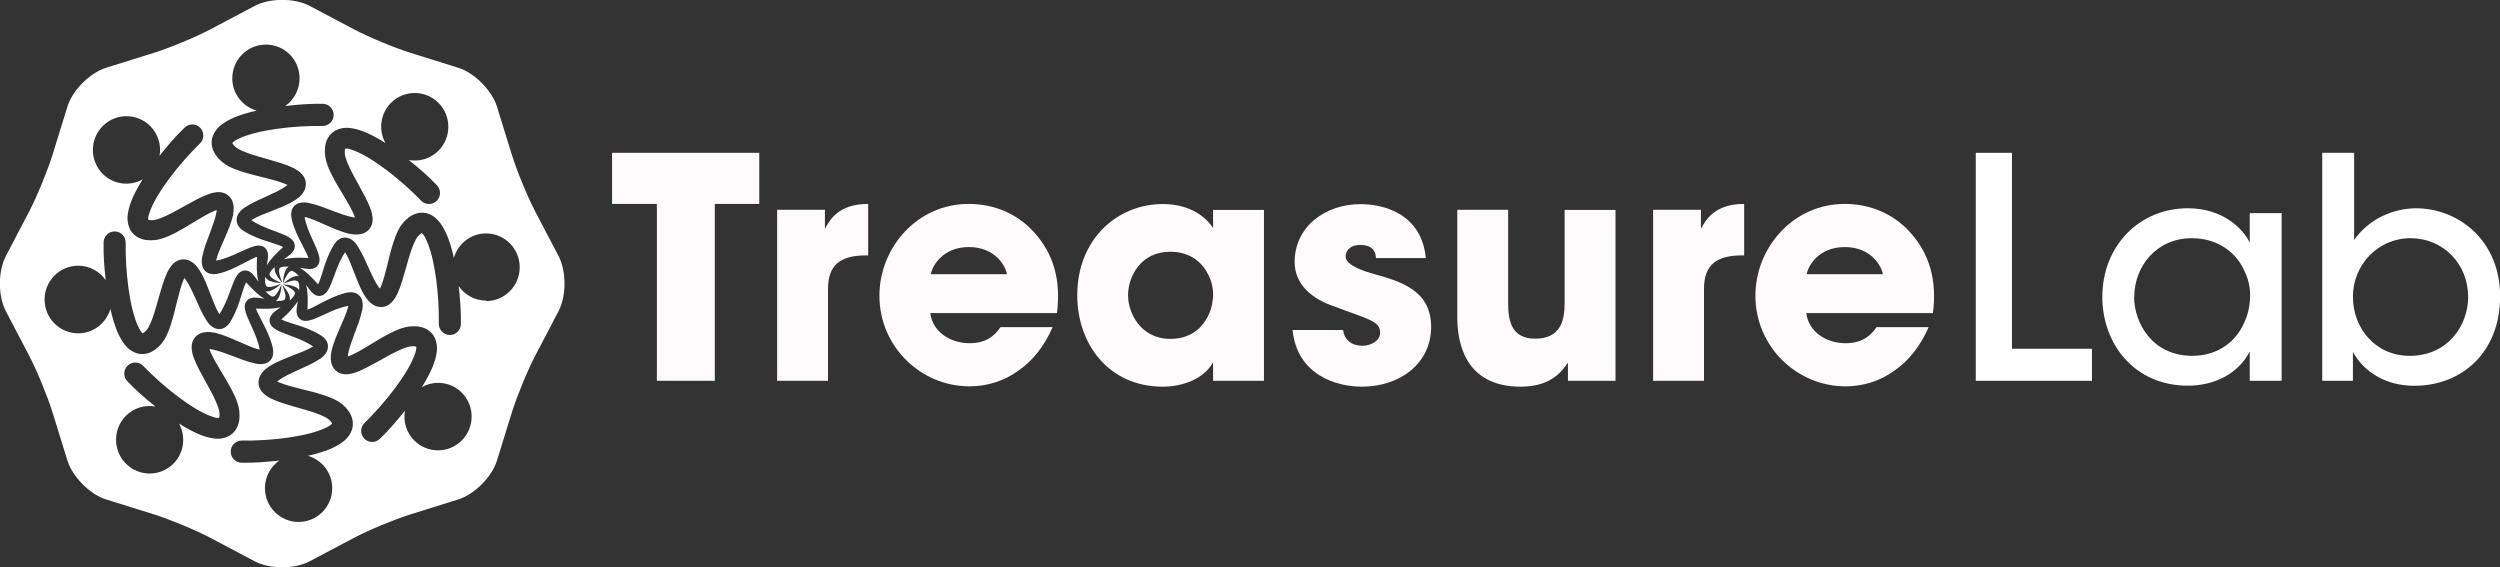
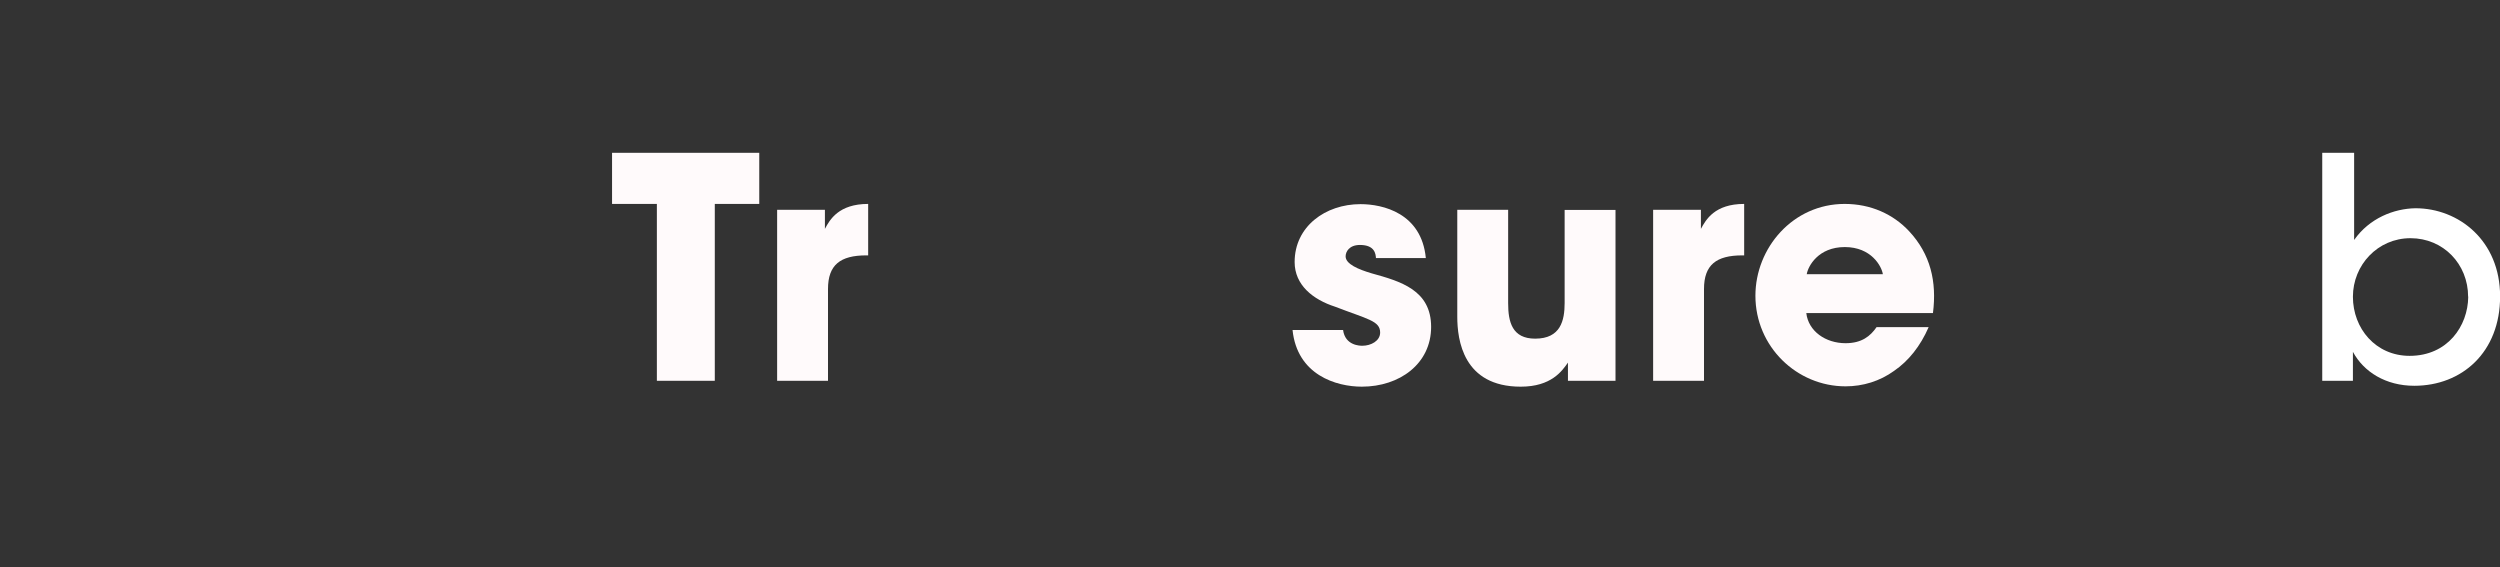
<svg xmlns="http://www.w3.org/2000/svg" width="260" height="59" viewBox="0 0 260 59" fill="none">
  <rect x="0" y="0" width="260" height="59" fill="#333333" stroke="none" />
  <g clip-path="url(#clip0_52_1462)">
-     <path d="M30.605 29.165C30.238 29.2 29.848 29.361 29.457 29.5C29.767 29.223 30.088 28.969 30.513 28.785C30.662 28.727 30.869 28.669 31.087 28.716C30.961 28.577 30.834 28.45 30.697 28.347C30.41 28.139 30.272 28.081 30.008 28.381C29.767 28.669 29.607 29.062 29.434 29.431C29.457 29.015 29.503 28.6 29.675 28.174C29.744 28.024 29.848 27.839 30.031 27.724C29.848 27.724 29.664 27.724 29.492 27.735C29.136 27.793 29.01 27.839 29.021 28.254C29.056 28.623 29.216 29.015 29.354 29.408C29.079 29.096 28.815 28.773 28.643 28.347C28.585 28.197 28.528 27.989 28.574 27.77C28.436 27.897 28.31 28.024 28.206 28.162C28 28.45 27.943 28.589 28.229 28.866C28.516 29.108 28.907 29.269 29.274 29.442C28.861 29.419 28.448 29.373 28.023 29.2C27.862 29.131 27.69 28.992 27.575 28.785C27.575 28.992 27.575 29.188 27.575 29.373C27.633 29.73 27.679 29.857 28.092 29.846C28.459 29.811 28.849 29.65 29.239 29.511C28.929 29.788 28.608 30.053 28.183 30.226C28.034 30.284 27.828 30.342 27.61 30.296C27.736 30.434 27.862 30.561 28 30.665C28.287 30.872 28.424 30.93 28.7 30.642C28.941 30.353 29.102 29.961 29.274 29.592C29.251 30.007 29.205 30.422 29.033 30.849C28.964 30.999 28.861 31.184 28.677 31.299C28.861 31.299 29.044 31.299 29.216 31.287C29.572 31.23 29.698 31.184 29.687 30.768C29.652 30.399 29.492 30.007 29.354 29.615C29.629 29.927 29.882 30.249 30.066 30.676C30.123 30.826 30.18 31.034 30.134 31.253C30.272 31.126 30.398 30.999 30.502 30.861C30.708 30.572 30.765 30.434 30.467 30.157C30.18 29.915 29.79 29.753 29.423 29.581C29.836 29.604 30.249 29.65 30.674 29.823C30.823 29.892 31.006 29.996 31.121 30.192C31.121 30.007 31.121 29.823 31.11 29.65C31.052 29.292 31.006 29.165 30.593 29.177L30.605 29.165ZM58.089 26.628L55.679 22.027C54.853 20.447 53.751 17.771 53.223 16.064L51.685 11.094C51.157 9.399 49.344 7.565 47.657 7.046L42.712 5.501C41.013 4.97 38.351 3.863 36.779 3.033L32.2 0.611C30.628 -0.219 28.069 -0.219 26.497 0.611L21.918 3.033C20.346 3.863 17.683 4.97 15.985 5.501L11.039 7.046C9.341 7.577 7.528 9.399 7.011 11.094L5.474 16.064C4.946 17.76 3.844 20.447 3.018 22.027L0.608 26.628C-0.218 28.208 -0.218 30.78 0.608 32.36L3.018 36.961C3.844 38.541 4.946 41.217 5.474 42.924L7.011 47.894C7.539 49.589 9.352 51.423 11.039 51.942L15.985 53.487C17.683 54.018 20.346 55.125 21.918 55.955L26.497 58.377C28.069 59.207 30.628 59.207 32.2 58.377L36.779 55.955C38.351 55.125 41.013 54.018 42.712 53.487L47.657 51.942C49.356 51.411 51.169 49.589 51.685 47.894L53.223 42.924C53.751 41.228 54.853 38.541 55.679 36.961L58.089 32.36C58.915 30.78 58.915 28.208 58.089 26.628ZM50.561 31.264C49.379 31.264 48.334 30.665 47.703 29.765C47.852 31.068 47.956 32.371 47.933 33.709C47.921 34.343 47.394 34.851 46.762 34.839C46.131 34.828 45.626 34.297 45.638 33.663C45.661 32.106 45.557 30.515 45.351 28.958C45.133 27.436 44.8 25.786 44.192 24.656C44.066 24.425 43.916 24.276 43.87 24.241C43.848 24.253 43.813 24.276 43.767 24.299C43.687 24.356 43.561 24.472 43.492 24.552C43.4 24.645 43.411 24.656 43.377 24.691L43.262 24.875C43.113 25.152 42.964 25.486 42.838 25.844C42.585 26.559 42.367 27.332 42.149 28.128C41.908 28.923 41.713 29.73 41.3 30.607C41.185 30.826 41.059 31.068 40.841 31.322C40.646 31.553 40.256 31.922 39.659 31.933C39.085 31.933 38.73 31.668 38.5 31.46C38.259 31.241 38.11 31.022 37.972 30.826C37.444 29.996 37.18 29.212 36.87 28.439C36.572 27.689 36.297 26.893 35.952 26.328C35.929 26.294 35.907 26.271 35.895 26.236C35.872 26.271 35.838 26.305 35.803 26.375C35.7 26.524 35.62 26.674 35.528 26.847C35.172 27.516 34.908 28.254 34.621 29.038C34.461 29.431 34.357 29.811 34.036 30.296C33.956 30.411 33.83 30.561 33.611 30.676C33.393 30.814 33.026 30.803 32.831 30.699C32.464 30.503 32.326 30.273 32.188 30.111C32.074 29.95 31.948 29.788 31.833 29.627C32.051 30.48 32.005 31.264 31.982 32.048C31.982 32.106 31.982 32.152 31.982 32.198C32.223 32.129 32.556 31.956 32.865 31.795C33.577 31.426 34.323 31.011 35.149 30.711C35.344 30.642 35.574 30.561 35.792 30.503C35.964 30.457 36.274 30.376 36.618 30.399C36.721 30.411 36.825 30.434 36.928 30.457C37.054 30.503 37.169 30.561 37.272 30.653C37.502 30.826 37.639 31.103 37.674 31.287C37.766 31.691 37.72 31.968 37.674 32.221C37.479 33.179 37.157 33.928 36.87 34.701C36.595 35.451 36.297 36.223 36.193 36.869C36.182 36.938 36.17 37.007 36.17 37.077C36.228 37.054 36.297 37.031 36.366 37.007C37.639 36.477 39.016 35.451 40.543 34.666C40.933 34.47 41.346 34.274 41.816 34.124L42.195 34.02C42.344 33.986 42.551 33.951 42.62 33.951C42.918 33.917 43.148 33.928 43.469 33.951C43.767 33.998 44.1 34.067 44.456 34.286C44.812 34.493 45.133 34.874 45.27 35.255C45.557 36.039 45.431 36.627 45.328 37.123C45.087 38.114 44.662 38.899 44.238 39.66C44.123 39.867 43.985 40.063 43.87 40.26C45.202 39.522 46.9 39.706 48.025 40.836C49.39 42.209 49.39 44.434 48.025 45.807C46.659 47.179 44.444 47.179 43.079 45.807C42.241 44.965 41.92 43.8 42.115 42.705C41.3 43.731 40.451 44.734 39.498 45.645C39.039 46.084 38.316 46.072 37.88 45.611C37.444 45.149 37.456 44.423 37.915 43.985C39.028 42.901 40.072 41.701 41.025 40.444C41.943 39.21 42.861 37.815 43.228 36.581C43.308 36.339 43.308 36.108 43.297 36.062C43.274 36.062 43.228 36.039 43.182 36.027C43.09 36.004 42.918 36.004 42.803 36.016C42.677 36.016 42.677 36.039 42.62 36.039L42.413 36.085C42.115 36.166 41.77 36.304 41.426 36.465C40.738 36.788 40.049 37.18 39.326 37.584C38.603 37.976 37.892 38.403 36.974 38.737C36.733 38.818 36.48 38.887 36.159 38.922C35.861 38.945 35.333 38.922 34.897 38.518C34.69 38.311 34.587 38.138 34.495 37.861C34.484 37.803 34.472 37.792 34.449 37.688C34.426 37.584 34.415 37.469 34.403 37.365C34.392 37.042 34.426 36.777 34.472 36.535C34.69 35.577 35.046 34.828 35.367 34.067C35.688 33.329 36.044 32.567 36.205 31.922C36.205 31.887 36.216 31.852 36.216 31.818C36.17 31.818 36.125 31.818 36.056 31.841C35.872 31.875 35.712 31.922 35.528 31.979C34.805 32.198 34.093 32.533 33.347 32.879C32.957 33.04 32.613 33.236 32.051 33.352C31.913 33.375 31.718 33.398 31.488 33.329C31.236 33.271 30.984 33.006 30.915 32.787C30.788 32.395 30.857 32.129 30.88 31.91C30.915 31.714 30.938 31.518 30.972 31.31C30.524 32.06 29.939 32.59 29.377 33.121C29.331 33.156 29.297 33.19 29.262 33.225C29.48 33.34 29.848 33.467 30.18 33.571C30.949 33.813 31.764 34.055 32.556 34.436C32.751 34.528 32.957 34.632 33.152 34.747C33.302 34.839 33.589 34.989 33.818 35.255C33.933 35.393 34.071 35.612 34.105 35.9C34.139 36.189 34.047 36.477 33.944 36.65C33.726 37.007 33.508 37.157 33.302 37.307C32.487 37.849 31.741 38.138 30.995 38.484C30.272 38.818 29.515 39.153 28.987 39.545C28.929 39.591 28.872 39.637 28.826 39.671C28.884 39.706 28.941 39.729 29.021 39.764C30.295 40.294 31.993 40.548 33.623 41.078C34.036 41.217 34.461 41.367 34.908 41.597L35.252 41.793C35.379 41.874 35.551 42.001 35.597 42.047C35.826 42.232 35.998 42.405 36.182 42.658C36.366 42.901 36.549 43.189 36.641 43.593C36.744 43.985 36.71 44.48 36.538 44.861C36.193 45.622 35.688 45.945 35.264 46.222C34.392 46.752 33.543 47.006 32.705 47.237C32.475 47.294 32.246 47.34 32.016 47.398C33.474 47.825 34.552 49.163 34.552 50.766C34.552 52.703 32.992 54.283 31.052 54.283C29.125 54.283 27.552 52.703 27.552 50.766C27.552 49.578 28.149 48.528 29.044 47.894C27.747 48.044 26.451 48.148 25.12 48.125C24.488 48.113 23.983 47.583 23.995 46.948C24.006 46.314 24.534 45.807 25.166 45.818C26.715 45.841 28.298 45.737 29.848 45.53C31.362 45.311 33.003 44.976 34.128 44.365C34.357 44.238 34.507 44.088 34.541 44.042C34.529 44.019 34.507 43.985 34.484 43.938C34.426 43.858 34.311 43.731 34.231 43.662C34.139 43.569 34.128 43.581 34.093 43.546L33.91 43.431C33.634 43.281 33.302 43.131 32.946 43.004C32.234 42.751 31.465 42.532 30.674 42.312C29.882 42.07 29.079 41.874 28.206 41.459C27.988 41.344 27.747 41.217 27.495 40.998C27.265 40.802 26.898 40.41 26.887 39.81C26.887 39.233 27.151 38.876 27.357 38.645C27.575 38.403 27.793 38.253 27.988 38.114C28.815 37.584 29.595 37.319 30.364 37.007C31.11 36.708 31.902 36.431 32.464 36.085C32.498 36.062 32.521 36.039 32.556 36.027C32.521 35.993 32.487 35.969 32.418 35.935C32.269 35.831 32.12 35.75 31.948 35.658C31.282 35.301 30.547 35.035 29.767 34.747C29.377 34.586 28.998 34.482 28.516 34.159C28.402 34.078 28.252 33.951 28.138 33.732C28 33.513 28.011 33.144 28.115 32.948C28.31 32.579 28.539 32.441 28.7 32.302C28.861 32.187 29.021 32.072 29.182 31.945C28.333 32.164 27.552 32.118 26.772 32.095C26.715 32.095 26.669 32.095 26.623 32.095C26.692 32.337 26.864 32.671 27.024 32.983C27.392 33.698 27.805 34.447 28.103 35.278C28.172 35.474 28.252 35.704 28.31 35.923C28.356 36.096 28.436 36.408 28.413 36.754C28.402 36.858 28.379 36.961 28.356 37.065C28.31 37.192 28.252 37.307 28.172 37.411C28 37.642 27.724 37.78 27.541 37.815C27.139 37.907 26.864 37.861 26.611 37.815C25.659 37.619 24.924 37.296 24.144 37.007C23.398 36.731 22.629 36.431 21.987 36.327C21.918 36.316 21.849 36.304 21.78 36.304C21.803 36.362 21.815 36.431 21.849 36.5C22.377 37.78 23.398 39.164 24.179 40.698C24.374 41.09 24.569 41.505 24.718 41.978L24.821 42.358C24.856 42.508 24.89 42.716 24.89 42.785C24.924 43.085 24.913 43.327 24.89 43.639C24.844 43.938 24.775 44.273 24.557 44.63C24.351 44.988 23.972 45.311 23.593 45.449C22.813 45.737 22.228 45.611 21.734 45.507C20.747 45.265 19.967 44.838 19.21 44.411C19.003 44.296 18.808 44.158 18.613 44.042C19.347 45.38 19.164 47.087 18.039 48.217C16.674 49.589 14.459 49.589 13.093 48.217C11.728 46.845 11.728 44.619 13.093 43.246C13.931 42.405 15.09 42.082 16.169 42.278C15.147 41.471 14.149 40.606 13.242 39.648C12.806 39.187 12.818 38.461 13.277 38.022C13.736 37.584 14.459 37.596 14.895 38.057C15.974 39.175 17.167 40.225 18.418 41.182C19.646 42.105 21.034 43.027 22.262 43.396C22.503 43.477 22.733 43.477 22.779 43.466C22.779 43.443 22.802 43.396 22.813 43.35C22.836 43.258 22.836 43.085 22.825 42.97C22.825 42.843 22.802 42.843 22.802 42.785L22.756 42.578C22.675 42.278 22.538 41.932 22.377 41.586C22.056 40.894 21.666 40.202 21.264 39.475C20.874 38.749 20.449 38.034 20.116 37.111C20.036 36.881 19.967 36.615 19.933 36.292C19.91 35.993 19.933 35.462 20.334 35.024C20.541 34.816 20.713 34.712 20.988 34.62C21.046 34.609 21.057 34.597 21.16 34.574C21.264 34.551 21.379 34.539 21.482 34.528C21.803 34.516 22.067 34.551 22.308 34.597C23.261 34.816 24.006 35.174 24.764 35.497C25.498 35.82 26.256 36.177 26.898 36.339C26.933 36.339 26.967 36.35 27.002 36.35C27.002 36.304 26.99 36.258 26.979 36.189C26.944 36.004 26.898 35.843 26.841 35.658C26.623 34.932 26.29 34.217 25.946 33.467C25.785 33.075 25.59 32.729 25.475 32.164C25.452 32.025 25.429 31.829 25.498 31.599C25.556 31.345 25.82 31.091 26.038 31.022C26.428 30.895 26.692 30.964 26.91 30.976C27.105 31.011 27.3 31.034 27.495 31.068C26.749 30.619 26.221 30.03 25.693 29.465C25.659 29.419 25.625 29.384 25.59 29.361C25.475 29.581 25.349 29.95 25.246 30.273C25.005 31.045 24.764 31.864 24.385 32.66C24.293 32.856 24.19 33.063 24.075 33.259C23.983 33.409 23.834 33.698 23.57 33.928C23.433 34.044 23.215 34.182 22.928 34.217C22.641 34.251 22.354 34.159 22.182 34.055C21.826 33.836 21.677 33.617 21.528 33.409C20.988 32.59 20.701 31.841 20.357 31.091C20.024 30.365 19.692 29.604 19.302 29.073C19.256 29.015 19.21 28.958 19.175 28.912C19.141 28.969 19.118 29.027 19.084 29.108C18.556 30.388 18.303 32.095 17.775 33.732C17.638 34.147 17.488 34.574 17.259 35.024L17.064 35.37C16.983 35.497 16.857 35.67 16.811 35.716C16.628 35.947 16.456 36.119 16.203 36.304C15.962 36.489 15.675 36.673 15.274 36.765C14.883 36.869 14.39 36.834 14.011 36.661C13.254 36.316 12.933 35.808 12.657 35.381C12.129 34.505 11.877 33.651 11.647 32.81C11.59 32.579 11.544 32.348 11.487 32.118C11.062 33.582 9.731 34.666 8.136 34.666C6.208 34.666 4.636 33.098 4.636 31.149C4.636 29.212 6.208 27.632 8.136 27.632C9.318 27.632 10.362 28.231 10.993 29.131C10.844 27.828 10.741 26.524 10.775 25.198C10.787 24.564 11.315 24.056 11.946 24.068C12.577 24.08 13.082 24.61 13.07 25.244C13.047 26.801 13.151 28.393 13.357 29.95C13.575 31.472 13.908 33.121 14.516 34.251C14.643 34.482 14.792 34.632 14.838 34.666C14.861 34.655 14.895 34.632 14.941 34.609C15.021 34.551 15.147 34.436 15.216 34.355C15.308 34.263 15.297 34.251 15.331 34.217L15.446 34.032C15.595 33.755 15.744 33.421 15.87 33.063C16.123 32.348 16.341 31.576 16.559 30.78C16.8 29.984 16.995 29.177 17.408 28.3C17.523 28.081 17.649 27.839 17.867 27.585C18.062 27.355 18.452 26.986 19.049 26.974C19.623 26.974 19.979 27.239 20.208 27.447C20.449 27.666 20.598 27.885 20.736 28.081C21.264 28.912 21.528 29.696 21.838 30.468C22.136 31.218 22.411 32.014 22.756 32.579C22.779 32.614 22.802 32.637 22.813 32.671C22.847 32.637 22.87 32.602 22.905 32.533C23.008 32.383 23.088 32.233 23.18 32.06C23.536 31.391 23.8 30.653 24.087 29.869C24.247 29.477 24.351 29.096 24.672 28.612C24.752 28.497 24.879 28.347 25.097 28.231C25.315 28.093 25.682 28.104 25.877 28.208C26.244 28.393 26.382 28.635 26.52 28.796C26.634 28.958 26.761 29.119 26.875 29.281C26.657 28.427 26.703 27.643 26.726 26.859C26.726 26.801 26.726 26.755 26.726 26.709C26.485 26.778 26.152 26.951 25.843 27.113C25.131 27.482 24.385 27.897 23.559 28.197C23.364 28.266 23.134 28.347 22.916 28.404C22.744 28.45 22.434 28.531 22.09 28.508C21.987 28.497 21.884 28.473 21.78 28.45C21.654 28.404 21.539 28.347 21.436 28.266C21.206 28.093 21.069 27.816 21.034 27.632C20.942 27.228 20.988 26.951 21.034 26.697C21.229 25.74 21.551 25.002 21.838 24.218C22.113 23.468 22.411 22.696 22.515 22.05C22.526 21.981 22.538 21.912 22.538 21.842C22.48 21.865 22.411 21.888 22.343 21.912C21.069 22.442 19.692 23.468 18.165 24.253C17.775 24.449 17.362 24.645 16.892 24.795L16.513 24.898C16.364 24.933 16.157 24.968 16.088 24.968C15.79 25.002 15.56 24.991 15.239 24.968C14.941 24.921 14.608 24.852 14.252 24.633C13.897 24.425 13.575 24.045 13.438 23.664C13.151 22.88 13.277 22.292 13.38 21.796C13.621 20.804 14.046 20.02 14.47 19.259C14.585 19.051 14.723 18.855 14.838 18.659C13.506 19.397 11.808 19.213 10.683 18.083C9.318 16.71 9.318 14.485 10.683 13.112C12.049 11.74 14.264 11.74 15.629 13.112C16.467 13.954 16.788 15.119 16.593 16.203C17.397 15.177 18.257 14.173 19.21 13.262C19.669 12.824 20.392 12.835 20.828 13.297C21.264 13.758 21.252 14.485 20.793 14.923C19.68 16.007 18.636 17.206 17.683 18.463C16.765 19.697 15.847 21.093 15.48 22.327C15.4 22.58 15.4 22.799 15.411 22.846C15.434 22.846 15.48 22.869 15.526 22.88C15.618 22.903 15.79 22.903 15.905 22.892C16.031 22.892 16.031 22.869 16.088 22.869L16.295 22.823C16.605 22.742 16.938 22.592 17.282 22.442C17.97 22.119 18.659 21.727 19.382 21.323C20.105 20.931 20.816 20.505 21.734 20.17C21.964 20.089 22.228 20.02 22.549 19.985C22.847 19.962 23.375 19.985 23.811 20.389C24.018 20.597 24.121 20.77 24.213 21.047C24.224 21.104 24.236 21.116 24.259 21.22C24.282 21.323 24.293 21.439 24.305 21.542C24.305 21.865 24.282 22.131 24.236 22.373C24.018 23.33 23.662 24.08 23.341 24.841C23.02 25.579 22.664 26.34 22.503 26.986C22.503 27.02 22.492 27.055 22.492 27.09C22.538 27.09 22.584 27.09 22.652 27.067C22.836 27.032 22.997 26.986 23.18 26.928C23.903 26.709 24.615 26.375 25.361 26.029C25.751 25.867 26.095 25.671 26.657 25.556C26.795 25.533 26.99 25.51 27.231 25.59C27.483 25.648 27.736 25.913 27.805 26.132C27.931 26.524 27.862 26.79 27.839 27.009C27.805 27.205 27.782 27.401 27.747 27.597C28.195 26.847 28.78 26.317 29.343 25.786C29.389 25.752 29.423 25.717 29.446 25.683C29.228 25.567 28.861 25.44 28.539 25.337C27.77 25.094 26.956 24.852 26.164 24.472C25.969 24.379 25.762 24.276 25.567 24.16C25.418 24.068 25.131 23.918 24.902 23.653C24.787 23.515 24.649 23.295 24.615 23.007C24.58 22.719 24.672 22.43 24.775 22.257C24.993 21.9 25.211 21.75 25.418 21.6C26.233 21.058 26.979 20.77 27.724 20.424C28.448 20.089 29.205 19.755 29.733 19.363C29.79 19.317 29.848 19.27 29.893 19.236C29.836 19.201 29.779 19.178 29.698 19.144C28.424 18.613 26.726 18.36 25.097 17.829C24.683 17.691 24.259 17.541 23.811 17.31L23.467 17.114C23.341 17.033 23.169 16.906 23.123 16.86C22.893 16.676 22.721 16.503 22.538 16.249C22.354 16.007 22.17 15.719 22.067 15.315C21.964 14.923 21.998 14.427 22.17 14.046C22.515 13.285 23.02 12.962 23.444 12.685C24.316 12.155 25.166 11.901 26.003 11.671C26.233 11.613 26.462 11.567 26.692 11.509C25.234 11.082 24.156 9.745 24.156 8.153C24.156 6.216 25.716 4.636 27.656 4.636C29.595 4.636 31.156 6.204 31.156 8.153C31.156 9.341 30.559 10.39 29.664 11.025C30.961 10.875 32.257 10.771 33.577 10.794C34.208 10.806 34.713 11.336 34.702 11.97C34.69 12.605 34.162 13.112 33.531 13.101C31.982 13.078 30.398 13.181 28.849 13.389C27.334 13.608 25.693 13.943 24.569 14.554C24.339 14.681 24.19 14.831 24.156 14.877C24.167 14.9 24.19 14.934 24.213 14.98C24.27 15.061 24.385 15.188 24.465 15.257C24.557 15.35 24.569 15.338 24.603 15.373L24.787 15.488C25.062 15.638 25.395 15.788 25.751 15.915C26.462 16.168 27.231 16.387 28.023 16.607C28.815 16.849 29.618 17.045 30.49 17.46C30.708 17.575 30.949 17.702 31.202 17.921C31.431 18.117 31.798 18.509 31.81 19.109C31.81 19.686 31.546 20.043 31.339 20.274C31.121 20.516 30.903 20.666 30.708 20.804C29.882 21.335 29.102 21.6 28.333 21.912C27.587 22.211 26.795 22.488 26.233 22.834C26.198 22.857 26.175 22.88 26.141 22.892C26.175 22.915 26.21 22.949 26.279 22.984C26.428 23.088 26.577 23.169 26.749 23.261C27.415 23.618 28.149 23.884 28.929 24.172C29.32 24.333 29.698 24.437 30.18 24.76C30.295 24.841 30.444 24.968 30.559 25.187C30.697 25.406 30.685 25.775 30.582 25.971C30.387 26.34 30.157 26.478 29.997 26.617C29.836 26.732 29.675 26.847 29.515 26.974C30.364 26.755 31.144 26.801 31.924 26.824C31.982 26.824 32.028 26.824 32.074 26.824C32.005 26.582 31.833 26.248 31.672 25.936C31.305 25.221 30.892 24.472 30.593 23.641C30.524 23.445 30.444 23.215 30.387 22.995C30.341 22.823 30.261 22.511 30.284 22.165C30.295 22.061 30.318 21.958 30.341 21.854C30.387 21.727 30.444 21.612 30.524 21.508C30.697 21.277 30.972 21.139 31.156 21.104C31.557 21.012 31.821 21.058 32.085 21.104C33.038 21.3 33.784 21.623 34.552 21.912C35.298 22.188 36.067 22.488 36.71 22.592C36.779 22.603 36.847 22.615 36.916 22.615C36.893 22.557 36.882 22.488 36.847 22.419C36.32 21.139 35.298 19.755 34.518 18.221C34.323 17.829 34.128 17.414 33.979 16.941L33.875 16.56C33.841 16.41 33.806 16.203 33.806 16.134C33.772 15.834 33.784 15.603 33.806 15.28C33.852 14.98 33.921 14.646 34.139 14.289C34.346 13.931 34.725 13.608 35.103 13.47C35.884 13.181 36.469 13.308 36.962 13.412C37.949 13.654 38.73 14.081 39.487 14.508C39.693 14.623 39.889 14.761 40.084 14.877C39.349 13.539 39.533 11.832 40.657 10.702C42.023 9.33 44.238 9.33 45.603 10.702C46.969 12.074 46.969 14.3 45.603 15.672C44.766 16.514 43.607 16.837 42.516 16.641C43.538 17.46 44.536 18.313 45.443 19.27C45.879 19.732 45.867 20.458 45.408 20.897C44.949 21.335 44.226 21.323 43.79 20.862C42.712 19.743 41.518 18.694 40.267 17.737C39.039 16.814 37.651 15.892 36.423 15.523C36.182 15.442 35.952 15.442 35.907 15.453C35.907 15.476 35.884 15.523 35.872 15.569C35.849 15.661 35.849 15.834 35.861 15.949C35.861 16.076 35.884 16.076 35.884 16.134L35.929 16.341C36.01 16.641 36.148 16.987 36.308 17.333C36.63 18.025 37.02 18.717 37.421 19.444C37.812 20.17 38.236 20.885 38.569 21.808C38.649 22.038 38.718 22.304 38.752 22.627C38.775 22.926 38.752 23.457 38.351 23.895C38.144 24.103 37.972 24.206 37.697 24.299C37.639 24.31 37.628 24.322 37.525 24.345C37.421 24.368 37.306 24.379 37.203 24.391C36.882 24.402 36.618 24.368 36.377 24.322C35.425 24.103 34.679 23.745 33.921 23.422C33.175 23.099 32.429 22.742 31.787 22.58C31.752 22.58 31.718 22.58 31.684 22.569C31.684 22.615 31.695 22.661 31.706 22.73C31.741 22.915 31.787 23.076 31.844 23.261C32.062 23.987 32.395 24.702 32.739 25.452C32.9 25.844 33.095 26.19 33.21 26.755C33.233 26.893 33.256 27.09 33.187 27.332C33.13 27.585 32.865 27.839 32.648 27.908C32.257 28.035 31.993 27.966 31.775 27.943C31.58 27.908 31.385 27.885 31.179 27.851C31.924 28.3 32.452 28.889 32.98 29.454C33.015 29.5 33.049 29.534 33.084 29.569C33.198 29.35 33.325 28.981 33.428 28.658C33.669 27.885 33.91 27.067 34.288 26.271C34.38 26.075 34.484 25.867 34.598 25.671C34.69 25.521 34.839 25.233 35.103 25.002C35.241 24.887 35.459 24.748 35.746 24.714C36.033 24.679 36.32 24.771 36.492 24.875C36.847 25.094 36.997 25.314 37.146 25.521C37.685 26.34 37.972 27.09 38.328 27.839C38.661 28.566 38.993 29.327 39.384 29.857C39.429 29.915 39.475 29.973 39.51 30.019C39.544 29.961 39.567 29.904 39.602 29.834C40.13 28.554 40.382 26.847 40.91 25.21C41.048 24.795 41.197 24.368 41.426 23.918L41.621 23.572C41.702 23.445 41.828 23.272 41.874 23.226C42.057 22.995 42.23 22.823 42.482 22.638C42.723 22.453 43.01 22.269 43.411 22.177C43.802 22.073 44.295 22.108 44.674 22.28C45.431 22.627 45.752 23.134 46.028 23.561C46.556 24.437 46.808 25.291 47.038 26.132C47.095 26.363 47.141 26.594 47.198 26.824C47.623 25.36 48.954 24.276 50.549 24.276C52.477 24.276 54.049 25.844 54.049 27.793C54.049 29.742 52.489 31.31 50.549 31.31L50.561 31.264Z" fill="white" />
    <path d="M68.314 21.208H63.654V15.892H78.963V21.208H74.338V39.602H68.314V21.208Z" fill="#FFFAFB" />
    <path d="M80.822 21.819H85.791V23.803C86.296 22.846 87.225 21.208 90.289 21.208V26.559H90.094C87.386 26.559 86.112 27.551 86.112 30.053V39.602H80.822V21.819Z" fill="#FFFAFB" />
-     <path d="M96.75 32.556C96.968 34.447 98.758 35.693 100.835 35.693C102.522 35.693 103.417 34.955 104.06 34.021H109.476C108.615 36.004 107.376 37.55 105.873 38.576C104.404 39.637 102.648 40.179 100.835 40.179C95.763 40.179 91.46 36.05 91.46 30.757C91.46 25.786 95.35 21.208 100.743 21.208C103.451 21.208 105.781 22.269 107.433 24.034C109.671 26.432 110.337 29.292 109.924 32.556H96.75ZM104.725 28.52C104.599 27.689 103.509 25.694 100.766 25.694C98.024 25.694 96.945 27.678 96.807 28.52H104.714H104.725Z" fill="#FFFAFB" />
-     <path d="M131.452 39.602H126.161V37.676C125.209 39.406 123.006 40.214 120.929 40.214C115.317 40.214 112.035 35.797 112.035 30.699C112.035 24.864 116.212 21.22 120.929 21.22C123.832 21.22 125.461 22.627 126.161 23.722V21.831H131.452V39.614V39.602ZM117.325 30.792C117.325 32.429 118.542 35.243 121.72 35.243C123.602 35.243 124.75 34.344 125.416 33.26C125.863 32.556 126.081 31.783 126.15 30.988C126.219 30.192 126.058 29.385 125.702 28.647C125.129 27.424 123.912 26.179 121.686 26.179C118.656 26.179 117.314 28.739 117.314 30.757V30.792H117.325Z" fill="#FFFAFB" />
    <path d="M143.099 26.824C143.065 26.444 143.007 25.475 141.435 25.475C140.322 25.475 139.944 26.178 139.944 26.663C139.944 27.459 141.252 28.012 142.652 28.427C145.647 29.258 148.837 30.157 148.837 33.997C148.837 37.838 145.555 40.213 141.63 40.213C138.957 40.213 134.906 38.991 134.424 34.32H139.68C139.898 35.958 141.47 35.958 141.688 35.958C142.583 35.958 143.535 35.45 143.535 34.586C143.535 33.363 142.227 33.202 138.853 31.898C136.558 31.16 134.642 29.65 134.642 27.251C134.642 23.561 137.832 21.231 141.493 21.231C143.822 21.231 147.839 22.165 148.286 26.836H143.088L143.099 26.824Z" fill="#FFFAFB" />
    <path d="M168.013 39.602H163.067V37.711C162.458 38.576 161.345 40.214 158.155 40.214C152.165 40.214 151.557 35.347 151.557 32.937V21.819H156.847V31.53C156.847 33.479 157.26 35.22 159.658 35.22C162.309 35.22 162.722 33.329 162.722 31.507V21.831H168.013V39.614V39.602Z" fill="#FFFAFB" />
    <path d="M171.926 21.819H176.895V23.803C177.411 22.846 178.329 21.208 181.393 21.208V26.559H181.198C178.49 26.559 177.216 27.551 177.216 30.053V39.602H171.926V21.819Z" fill="#FFFAFB" />
    <path d="M187.854 32.556C188.072 34.447 189.862 35.693 191.939 35.693C193.626 35.693 194.521 34.955 195.164 34.021H200.58C199.719 36.004 198.48 37.55 196.977 38.576C195.508 39.637 193.752 40.179 191.939 40.179C186.867 40.179 182.563 36.05 182.563 30.757C182.563 25.786 186.454 21.208 191.847 21.208C194.555 21.208 196.885 22.269 198.537 24.034C200.775 26.432 201.441 29.292 201.028 32.556H187.865H187.854ZM195.818 28.52C195.691 27.689 194.613 25.694 191.859 25.694C189.105 25.694 188.037 27.678 187.9 28.52H195.806H195.818Z" fill="#FFFAFB" />
-     <path d="M205.48 15.892H209.244V36.269H217.564V39.602H205.48V15.892Z" fill="white" />
-     <path d="M237.29 39.602H233.974V36.558C232.757 38.899 230.278 40.11 227.536 40.11C221.959 40.11 218.642 35.75 218.642 30.884C218.642 25.567 222.498 21.658 227.536 21.658C230.978 21.658 233.182 23.584 233.974 25.244V22.165H237.29V39.602ZM221.947 30.953C221.982 33.548 223.795 37.007 228.006 37.007C230.657 37.007 232.539 35.531 233.4 33.548C233.778 32.752 233.974 31.852 234.008 30.953C234.042 30.053 233.882 29.154 233.503 28.358C232.677 26.34 230.726 24.771 227.949 24.771C224.311 24.771 221.959 27.655 221.959 30.918V30.953H221.947Z" fill="white" />
    <path d="M241.513 15.892H244.829V24.956C246.425 22.684 248.972 21.692 251.21 21.658C255.708 21.658 260.011 25.025 260.011 30.826C260.011 36.627 256.052 40.121 251.084 40.121C248.123 40.121 245.828 38.68 244.703 36.592V39.602H241.513V15.892ZM256.684 30.861C256.684 27.459 254.102 24.772 250.693 24.772C247.285 24.772 244.703 27.562 244.703 30.861C244.703 34.159 247.067 37.008 250.602 37.008C254.561 37.008 256.661 33.894 256.695 30.884V30.849L256.684 30.861Z" fill="white" />
  </g>
  <defs>
    <clipPath id="clip0_52_1462">
      <rect width="260" height="59" fill="white" />
    </clipPath>
  </defs>
</svg>